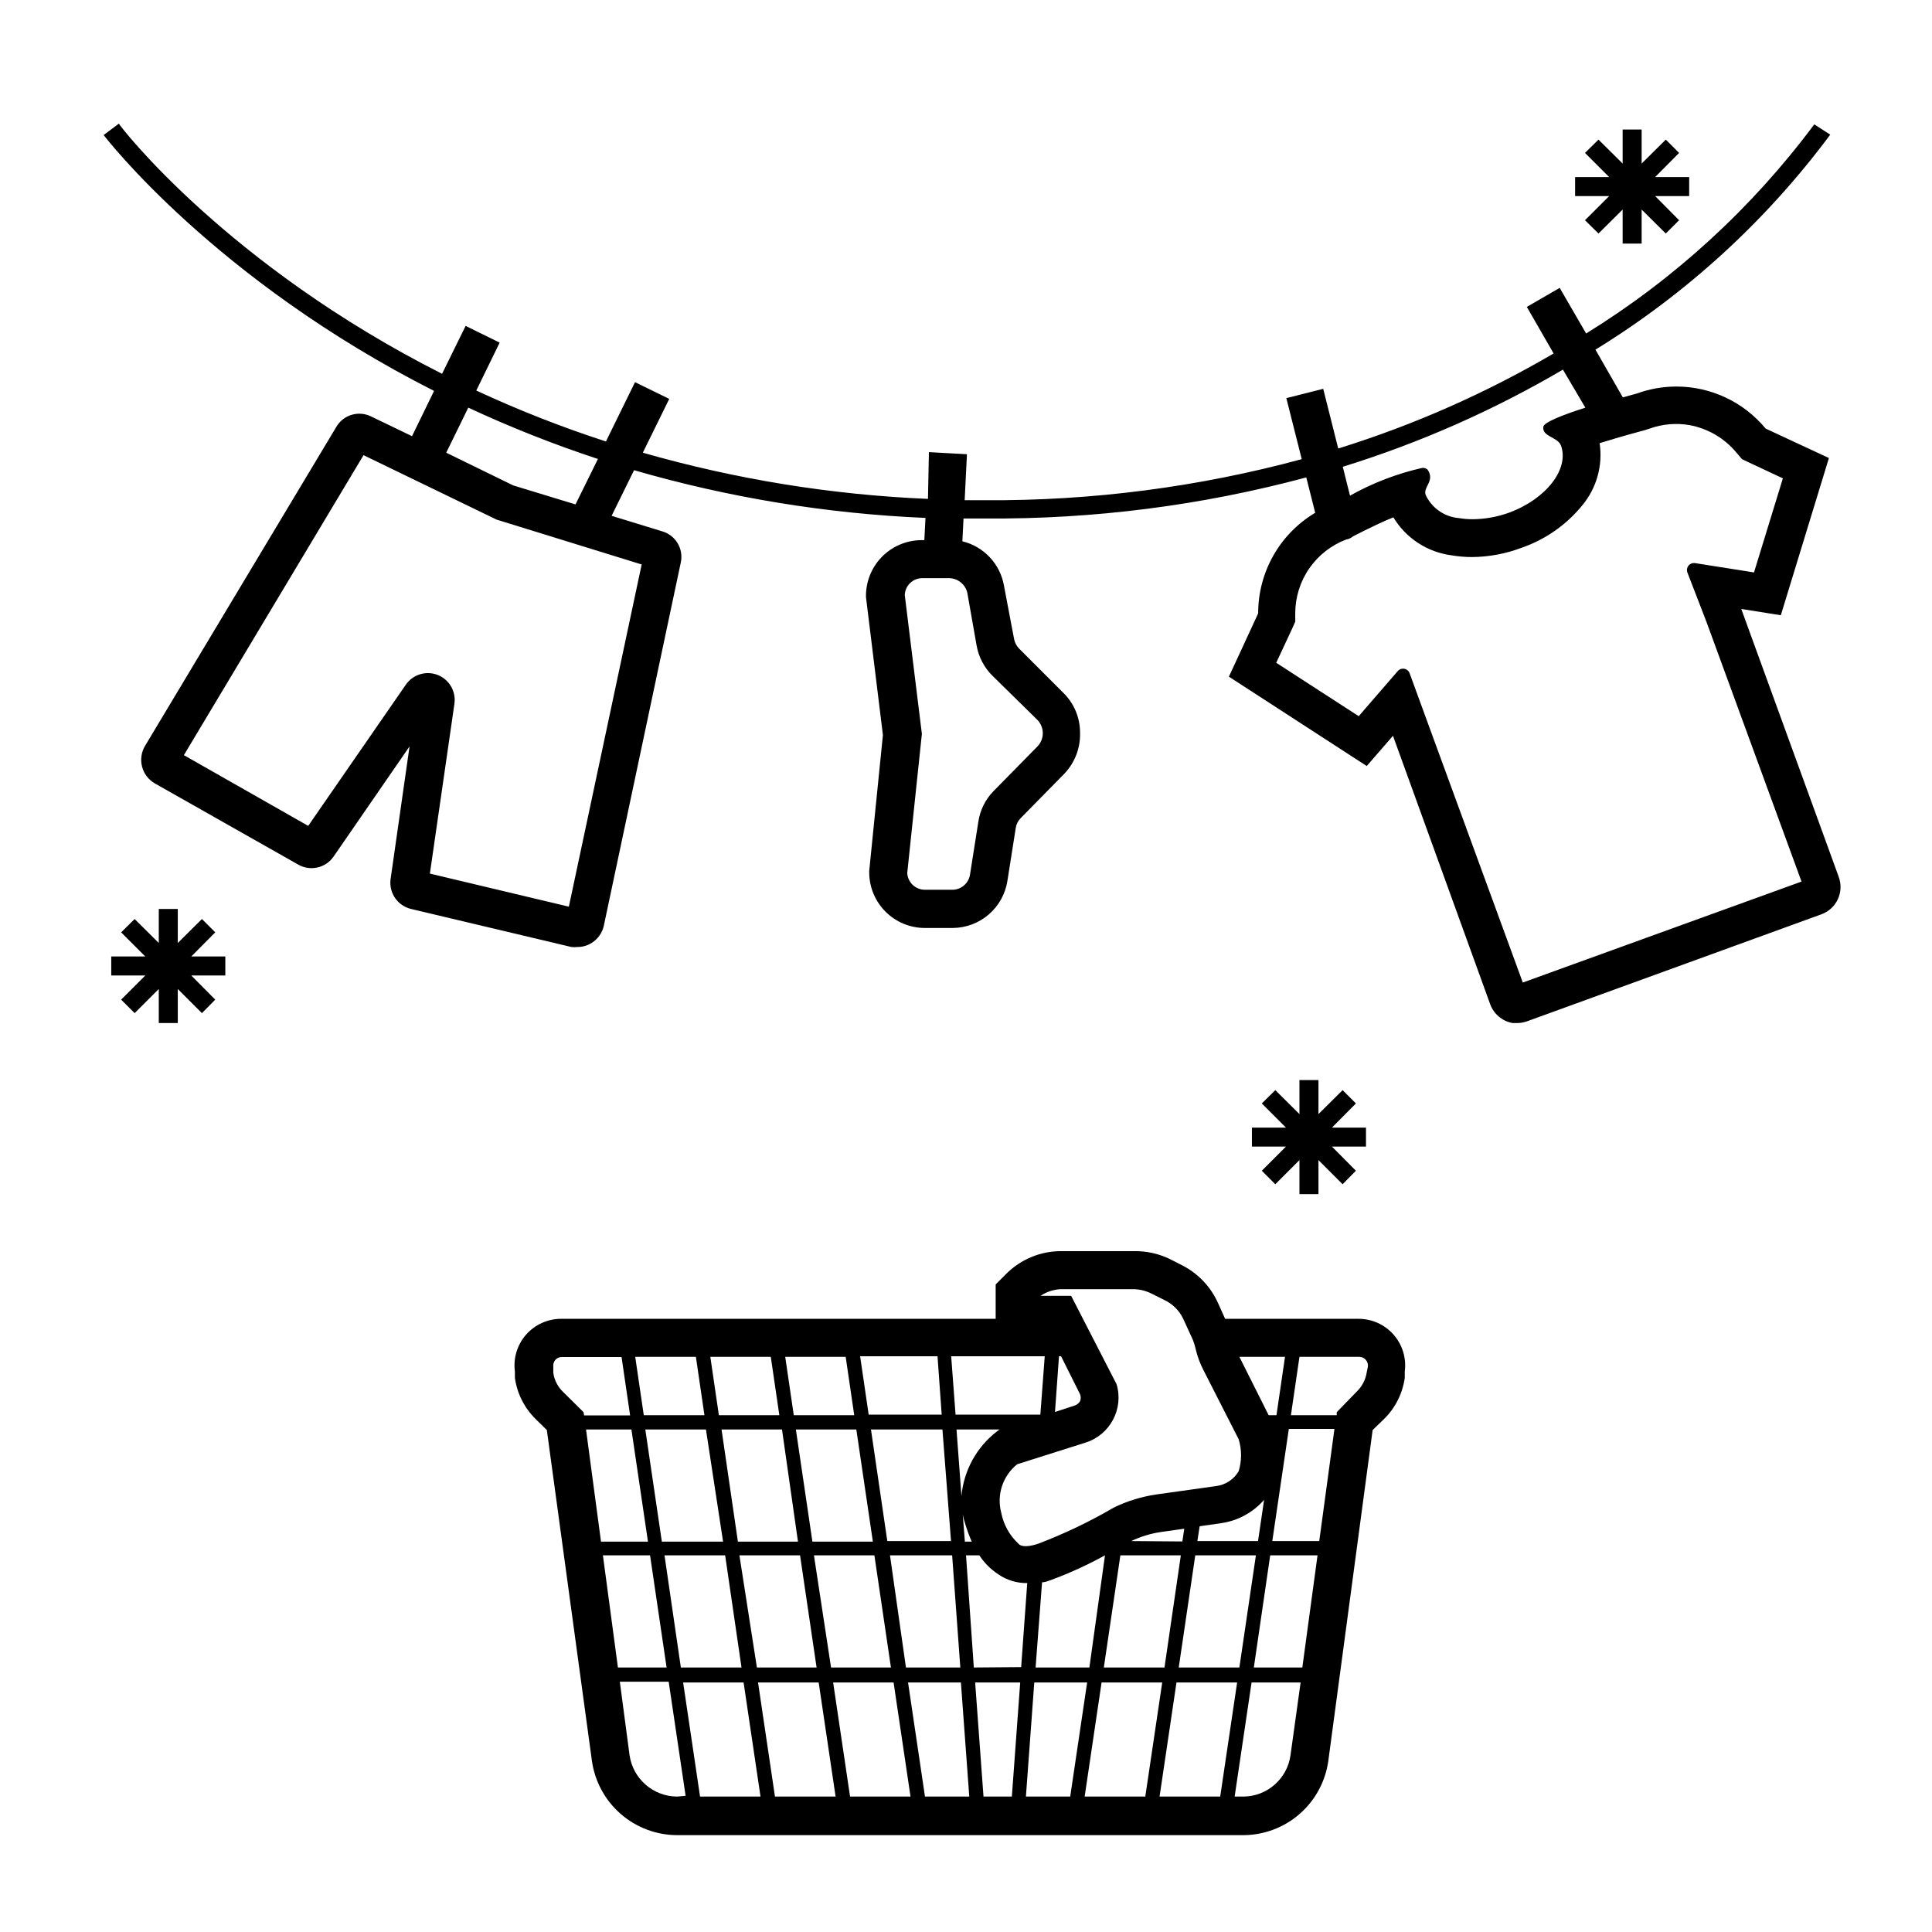
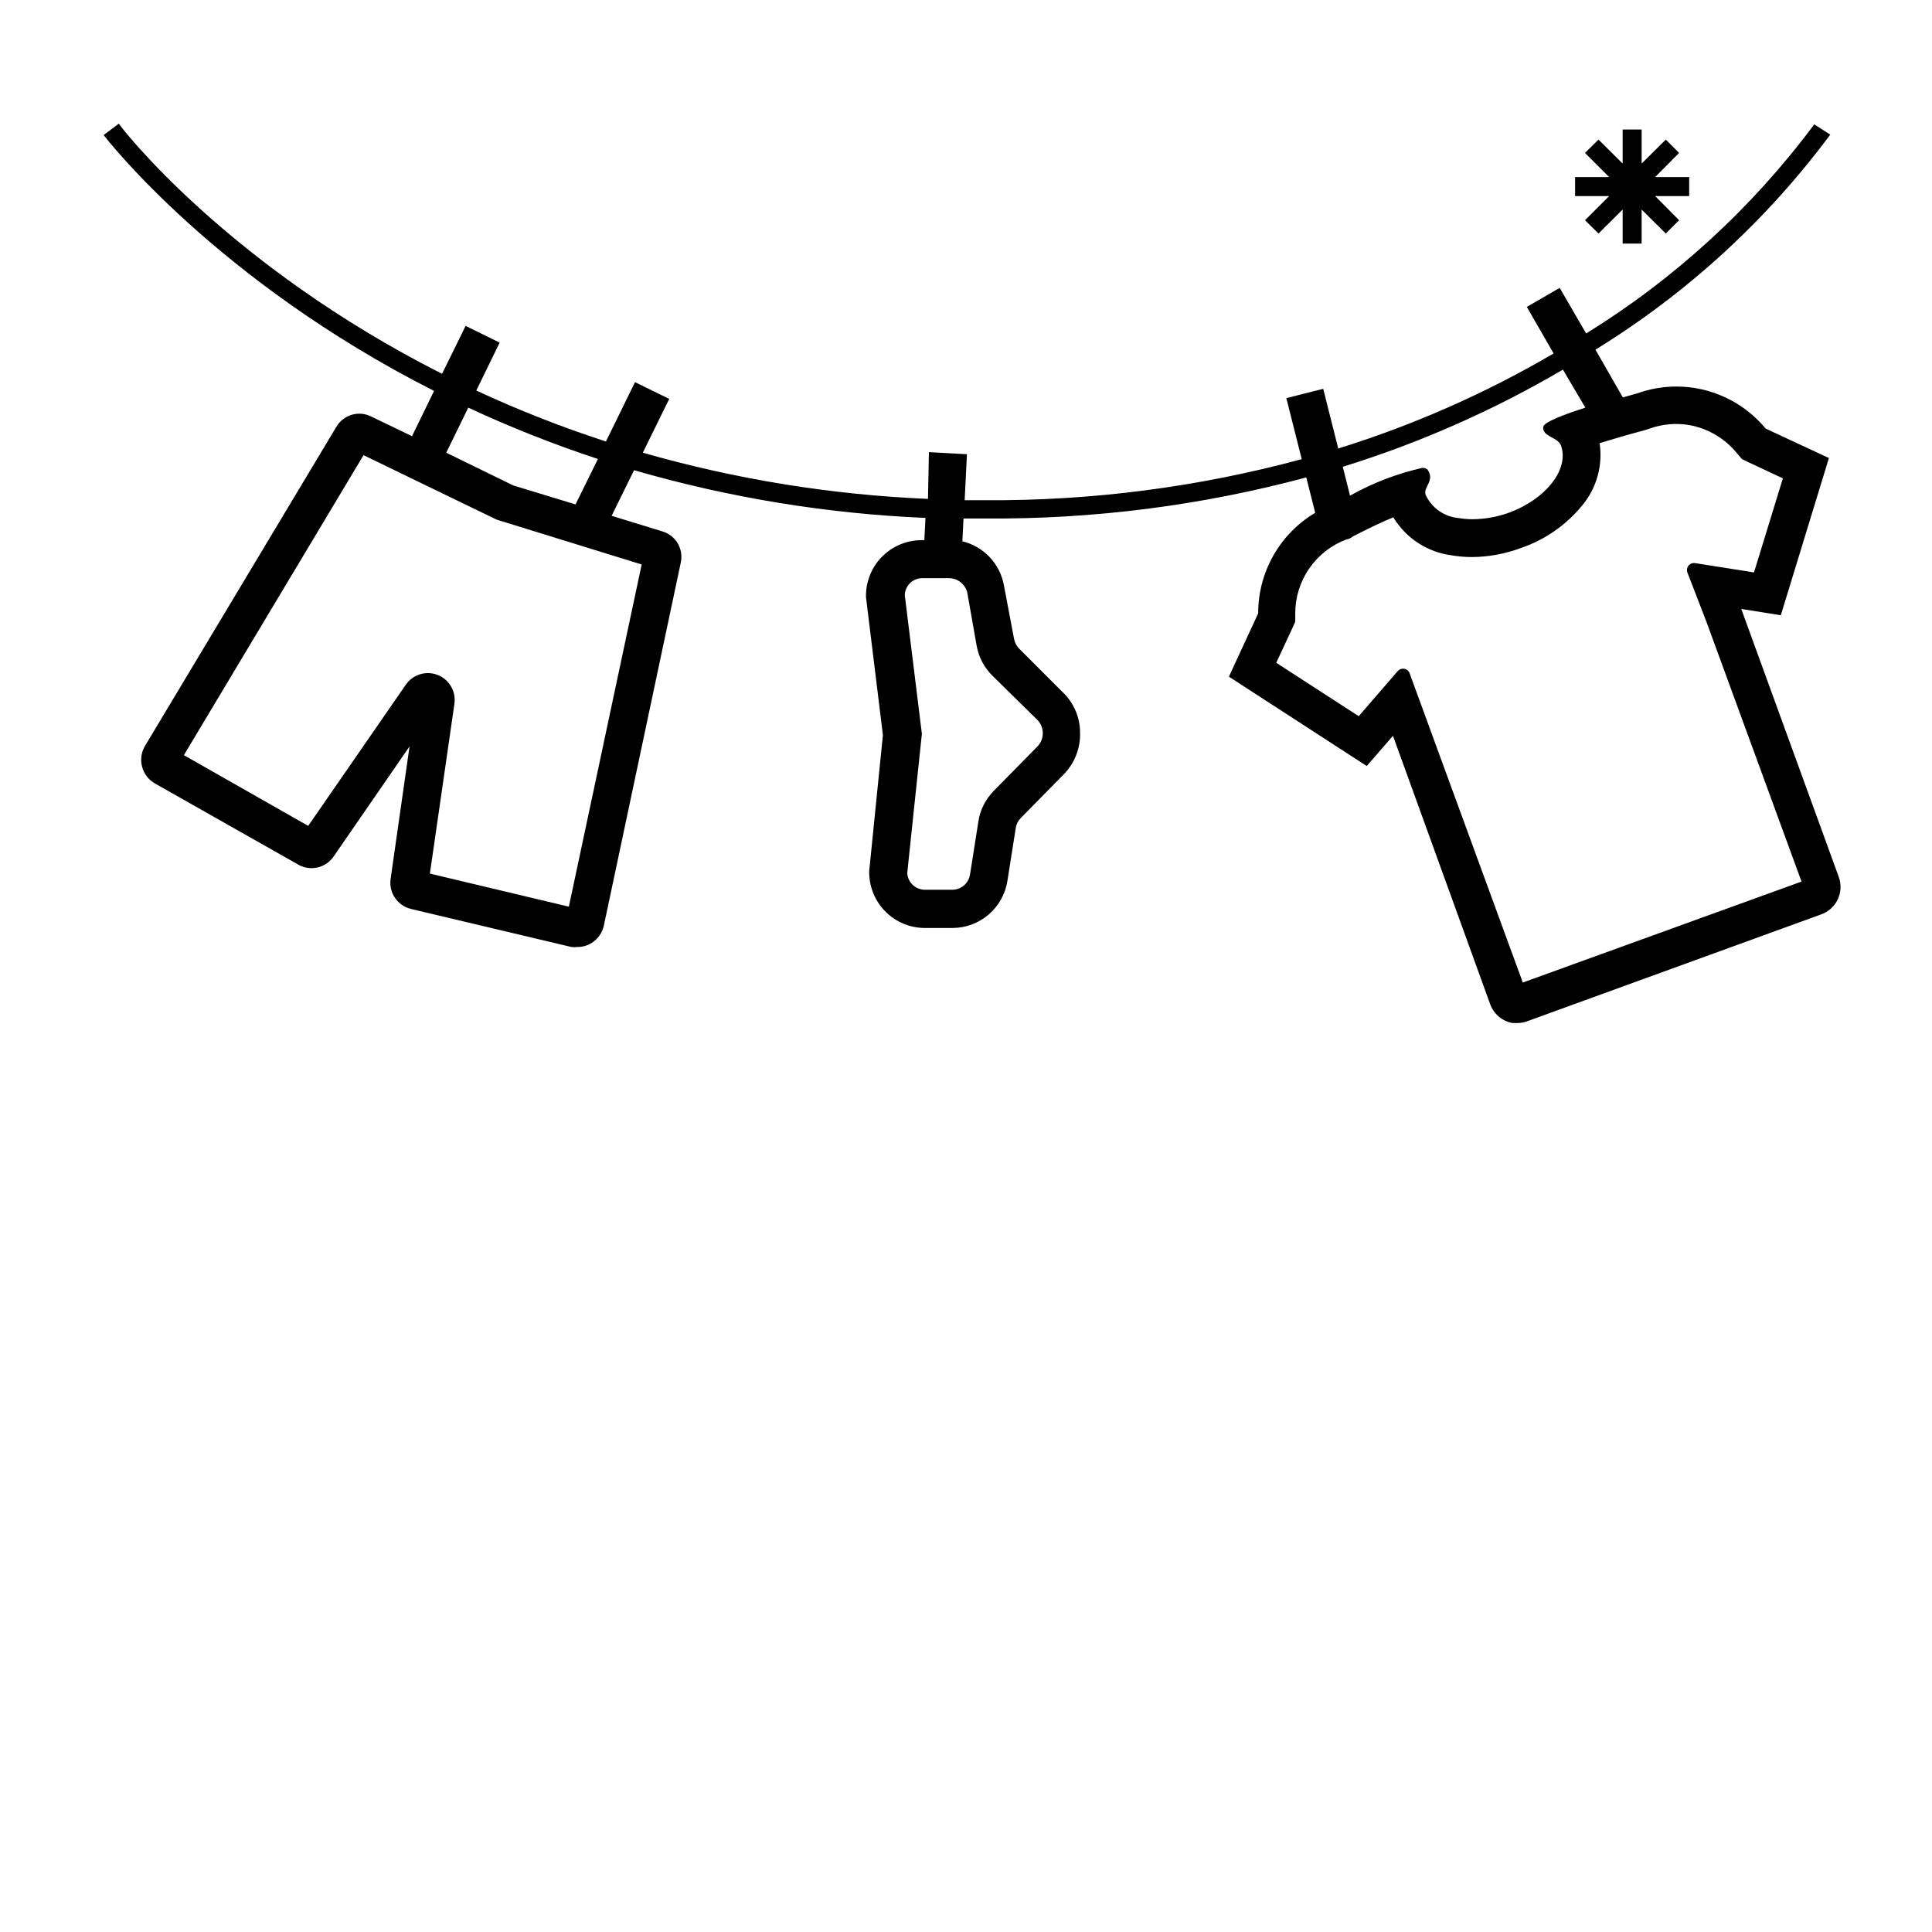
<svg xmlns="http://www.w3.org/2000/svg" fill="#000000" width="800px" height="800px" version="1.1" viewBox="144 144 512 512">
  <g>
-     <path d="m201.04 391.08-3.527-3.527-6.398 6.348v-9.02h-5.035v9.02l-6.398-6.348-3.578 3.527 6.398 6.398h-9.02v5.035h9.02l-6.398 6.398 3.578 3.578 6.398-6.398v9.02h5.035v-9.02l6.398 6.398 3.527-3.578-6.348-6.398h9.02v-5.035h-9.02z" />
    <path d="m564.04 202.36 3.578 3.523 6.398-6.348v9.02h5.035v-9.02l6.398 6.348 3.527-3.523-6.348-6.398h9.02v-5.039h-9.02l6.348-6.398-3.527-3.527-6.398 6.348v-9.016h-5.035v9.016l-6.398-6.348-3.578 3.527 6.398 6.398h-9.02v5.039h9.02z" />
-     <path d="m475.77 447.86h9.02l-6.398 6.398 3.578 3.578 6.398-6.398v9.02h5.039v-9.02l6.398 6.398 3.523-3.578-6.348-6.398h9.02v-5.035h-9.02l6.348-6.398-3.523-3.527-6.398 6.348v-9.02h-5.039v9.02l-6.398-6.348-3.578 3.527 6.398 6.398h-9.02z" />
    <path d="m631.3 376.42-25.844-71.039 10.48 1.664 12.746-41.664-16.777-7.809v-0.004c-5.836-7.059-14.52-11.141-23.68-11.133-3.574 0.008-7.121 0.637-10.48 1.863l-3.68 1.008-7.254-12.645c24.176-14.863 45.297-34.203 62.223-56.98l-4.231-2.719-0.004-0.004c-16.473 22.125-36.988 40.926-60.457 55.422l-7.004-12.09-8.715 5.039 7.106 12.344v-0.004c-18.004 10.547-37.156 18.996-57.082 25.191l-3.981-15.82-9.773 2.469 4.082 16.172c-27.359 7.402-55.594 11.062-83.938 10.883h-5.391l0.605-12.191-10.078-0.555-0.25 12.391c-25.586-1.078-50.953-5.188-75.57-12.242l7.004-14.258-9.07-4.434-7.707 15.719c-11.715-3.801-23.191-8.312-34.359-13.5l6.195-12.695-9.02-4.434-6.246 12.695c-56.828-28.719-85.297-65.496-85.648-66.301l-4.031 3.023c0.453 0.605 29.574 38.441 87.562 67.812l-5.844 11.992-10.883-5.242c-3.309-1.613-7.305-0.406-9.168 2.769l-50.633 84.438c-1.035 1.668-1.348 3.688-0.863 5.59 0.484 1.898 1.723 3.523 3.434 4.488l37.988 21.512c3.188 1.805 7.223 0.887 9.32-2.113l20.152-29.223-5.039 35.266c-0.434 3.609 1.906 6.965 5.441 7.809l42.473 10.078h-0.004c0.535 0.07 1.078 0.07 1.613 0 1.359 0.016 2.691-0.371 3.828-1.109 1.625-1.023 2.769-2.656 3.176-4.535l20.402-96.277c0.773-3.652-1.434-7.277-5.035-8.262l-13.301-4.082 5.945-12.09c25.145 7.281 51.074 11.527 77.23 12.645l-0.301 5.894h-0.855c-3.953 0.039-7.723 1.66-10.469 4.5-2.746 2.844-4.238 6.664-4.141 10.613l4.484 36.527-3.629 36.023v0.555c0.051 3.879 1.629 7.582 4.394 10.309 2.762 2.723 6.484 4.25 10.367 4.25h7.406c3.5-0.031 6.875-1.301 9.523-3.59 2.648-2.289 4.398-5.445 4.934-8.902l2.215-14.055 0.004-0.004c0.145-0.977 0.605-1.879 1.309-2.57l11.637-11.84c2.758-2.938 4.227-6.856 4.082-10.879-0.012-3.973-1.629-7.769-4.484-10.531l-11.637-11.637c-0.695-0.707-1.168-1.598-1.359-2.57l-2.672-14.105c-0.488-2.828-1.793-5.449-3.754-7.547-1.961-2.094-4.492-3.57-7.277-4.242l0.301-6.047h5.691c28.742 0.227 57.383-3.434 85.145-10.883l2.367 9.371c-9.391 5.59-15.137 15.723-15.113 26.652l-7.758 16.777 36.527 23.68 6.953-8.012 25.742 71.086c0.934 2.625 3.203 4.547 5.945 5.039h1.258c0.879-0.004 1.746-0.156 2.57-0.453l78.039-28.367c3.992-1.465 6.043-5.879 4.586-9.871zm-363.2-124.39c11.176 5.203 22.648 9.742 34.359 13.602l-5.945 12.043-16.523-5.039-17.734-8.668zm45.949 41.562-19.297 90.688-36.828-8.77 6.5-44.988h-0.004c0.484-3.273-1.359-6.449-4.441-7.656-3.082-1.203-6.59-0.117-8.453 2.617l-25.848 37.383-32.949-18.742 47.609-79.5 35.266 17.078zm86.301 7.508 2.469 14.008v-0.004c0.539 3.047 2.019 5.848 4.231 8.012l11.84 11.637c0.957 0.965 1.484 2.273 1.461 3.629-0.016 1.281-0.523 2.504-1.41 3.426l-11.637 11.84c-2.168 2.211-3.578 5.051-4.031 8.109l-2.215 14.055-0.004 0.004c-0.367 2.277-2.324 3.961-4.633 3.981h-7.305c-2.492 0.004-4.551-1.945-4.688-4.434l3.879-36.879-4.535-36.777h0.004c0.082-2.504 2.133-4.488 4.633-4.484h7.254c2.258 0.098 4.172 1.68 4.688 3.879zm157.84-59.148 5.945 10.078c-5.644 1.812-10.934 3.828-11.133 5.039-0.453 2.672 3.879 2.719 4.684 5.039 2.215 6.195-3.93 14.156-13.855 17.785v-0.004c-3.055 1.102-6.273 1.68-9.523 1.711-1.23 0.008-2.461-0.094-3.676-0.301-3.832-0.312-7.199-2.66-8.816-6.144-0.754-2.117 2.57-3.727 0.504-6.699v-0.004c-0.387-0.344-0.898-0.508-1.41-0.453-6.707 1.512-13.152 3.992-19.145 7.356l-1.914-7.656c20.371-6.309 39.949-14.949 58.34-25.746zm-10.633 162.43-25.191-68.82-4.785-13.098v-0.004c-0.219-0.629-0.754-1.094-1.41-1.219s-1.328 0.109-1.762 0.617l-9.117 10.531-1.211 1.41-21.867-14.156 4.133-8.867 0.906-2.016v-2.219c0-4.266 1.301-8.43 3.734-11.93 2.43-3.504 5.875-6.18 9.867-7.668 0 0 0.707 0 1.715-0.805 4.535-2.316 8.012-3.981 10.68-5.039v-0.004c3.348 5.547 9.043 9.258 15.469 10.078 1.797 0.305 3.617 0.457 5.441 0.453 4.477-0.043 8.91-0.879 13.098-2.469 6.273-2.172 11.82-6.047 16.02-11.184 3.84-4.594 5.527-10.609 4.637-16.527 2.922-0.906 6.801-2.066 11.891-3.426l1.41-0.453c3.375-1.203 7-1.516 10.531-0.906 4.875 0.898 9.281 3.484 12.441 7.305l1.461 1.715 2.016 0.957 8.816 4.133-7.656 24.938-1.812-0.301-13.754-2.168c-0.668-0.121-1.348 0.129-1.773 0.652-0.43 0.523-0.543 1.238-0.293 1.867l5.039 13.047 25.191 68.82z" />
-     <path d="m504.29 493.5h-35.617l-1.863-4.133v0.004c-1.938-4.363-5.316-7.922-9.574-10.078l-3.477-1.762c-2.883-1.344-6.035-2.016-9.219-1.965h-19.348c-5.465-0.008-10.703 2.172-14.559 6.047l-2.769 2.769v9.117h-115.22c-3.547 0.016-6.918 1.555-9.25 4.223-2.332 2.672-3.406 6.219-2.941 9.734v1.664c0.57 4.148 2.5 7.996 5.492 10.93l2.973 2.922 11.938 87.613c0.754 5.469 3.461 10.477 7.617 14.109 4.156 3.629 9.484 5.633 15.004 5.641h149.98c5.516-0.012 10.836-2.016 14.984-5.644 4.148-3.633 6.844-8.641 7.586-14.105l11.738-87.613 3.023-2.922c2.992-2.934 4.922-6.781 5.492-10.93v-1.664c0.465-3.516-0.609-7.062-2.941-9.734-2.332-2.668-5.703-4.207-9.25-4.223zm-19.75 10.078-2.266 15.469h-2.066l-7.758-15.469zm-43.629 52.598h16.023l-4.332 29.727-16.074-0.004zm-8.211 29.727-14.258-0.004 1.715-22.57c0.754 0 1.461-0.301 2.215-0.555v0.004c4.981-1.836 9.812-4.043 14.461-6.602zm11.082-33.504h0.004c2.516-1.199 5.199-2.016 7.957-2.418l6.098-0.855-0.504 3.375zm16.977 3.777h16.07l-4.383 29.727-16.066-0.004zm0.555-3.777 0.605-3.93 5.644-0.805v-0.004c4.438-0.617 8.5-2.816 11.438-6.195l-1.613 10.934zm-36.121-66.758h19.145c1.625 0.016 3.227 0.395 4.688 1.109l3.527 1.762v0.004c2.219 1.035 4 2.816 5.035 5.035l2.519 5.492c0.324 0.801 0.578 1.625 0.758 2.469 0.453 1.941 1.148 3.82 2.066 5.594l9.32 18.289c0.855 2.773 0.855 5.738 0 8.512-1.293 2.184-3.527 3.637-6.047 3.93l-15.82 2.219c-3.898 0.574-7.688 1.75-11.234 3.477-6.438 3.758-13.18 6.977-20.152 9.621-3.578 1.16-4.785 0.352-5.039 0-2.398-2.199-4.023-5.113-4.633-8.312-1.234-4.727 0.422-9.738 4.231-12.797l18.137-5.742c6.496-2.055 10.152-8.938 8.211-15.469l-12.043-23.426h-8.109c1.617-1.078 3.5-1.691 5.441-1.766zm-26.398 54.816-1.309-17.633h11.891-0.453l-0.707 0.504c-5.391 4.144-8.809 10.355-9.422 17.129zm2.719 12.09h-1.812l-0.555-7.203c0.156 0.855 0.375 1.699 0.656 2.519 0.477 1.594 1.051 3.16 1.715 4.684zm-61.562 3.629h16.07l4.383 29.727-15.82-0.004zm0.555 29.727-16.074-0.004-4.332-29.723h16.07zm19.195-29.727h16.02l4.383 29.727-15.871-0.004zm20.152 0h16.473l2.168 29.727-14.41-0.004zm43.73-37.988 1.059-14.762h0.551l5.039 10.078c0.227 0.582 0.227 1.23 0 1.812-0.316 0.543-0.816 0.953-1.41 1.16zm-2.719-14.762-1.16 15.469h-22.473l-1.16-15.469zm-24.836 48.969-16.883 0.004-4.332-29.574h18.941zm-3.578-48.969 1.109 15.469h-19.352l-2.266-15.469zm-17.133 49.121h-16.023l-4.383-29.727h16.02zm-7.203-48.969 2.266 15.469-16.023-0.004-2.266-15.469zm-12.645 48.969h-15.922l-4.332-29.727h16.02zm-7.203-48.969 2.266 15.469-16.023-0.004-2.266-15.469zm-12.645 48.969h-16.227l-4.383-29.727h16.07zm-7.203-48.969 2.266 15.469-16.078-0.004-2.266-15.469zm-29.773 14.66-5.449-5.391c-1.395-1.344-2.301-3.117-2.57-5.039v-1.613 0.004c-0.074-0.633 0.105-1.27 0.504-1.766 0.422-0.512 1.051-0.805 1.715-0.805h15.871l2.266 15.469-12.195-0.004zm0.656 4.586h12.031l4.383 29.727-12.445-0.004zm4.473 33.352h12.496l4.383 29.727-12.898-0.004zm19.699 63.934c-6.375-0.016-11.766-4.719-12.645-11.035l-2.57-19.398h12.949l4.484 30.23zm6.047 0-4.484-30.23h16.023l4.484 30.23zm19.852 0-4.484-30.23h16.07l4.484 30.23zm19.902 0-4.484-30.23h16.02l4.484 30.23zm19.852 0-4.484-30.23h14.008l2.215 30.23zm23.023 0h-7.512l-2.215-30.23h11.941zm-10.078-34.207-2.066-29.727h3.527-0.004c1.316 2.008 3.031 3.723 5.039 5.039 2.254 1.547 4.93 2.356 7.66 2.316l-1.613 22.27zm13.805 34.207 2.215-30.23h14.008l-4.484 30.23zm15.566 0 4.484-30.23h16.07l-4.484 30.23zm19.852 0 4.484-30.23h16.07l-4.484 30.23zm34.711-11.035c-0.836 6.32-6.223 11.039-12.598 11.035h-2.215l4.484-30.23h12.996zm3.125-23.176h-12.852l4.336-29.723h12.543zm4.484-33.504-12.445 0.004 4.383-29.727h12.09zm12.594-44.789v0.004c-0.273 1.906-1.16 3.676-2.519 5.035l-5.441 5.594v0.805h-12.145l2.266-15.469 15.922 0.004c0.645 0.023 1.25 0.312 1.668 0.801 0.422 0.488 0.621 1.129 0.551 1.77z" />
  </g>
</svg>